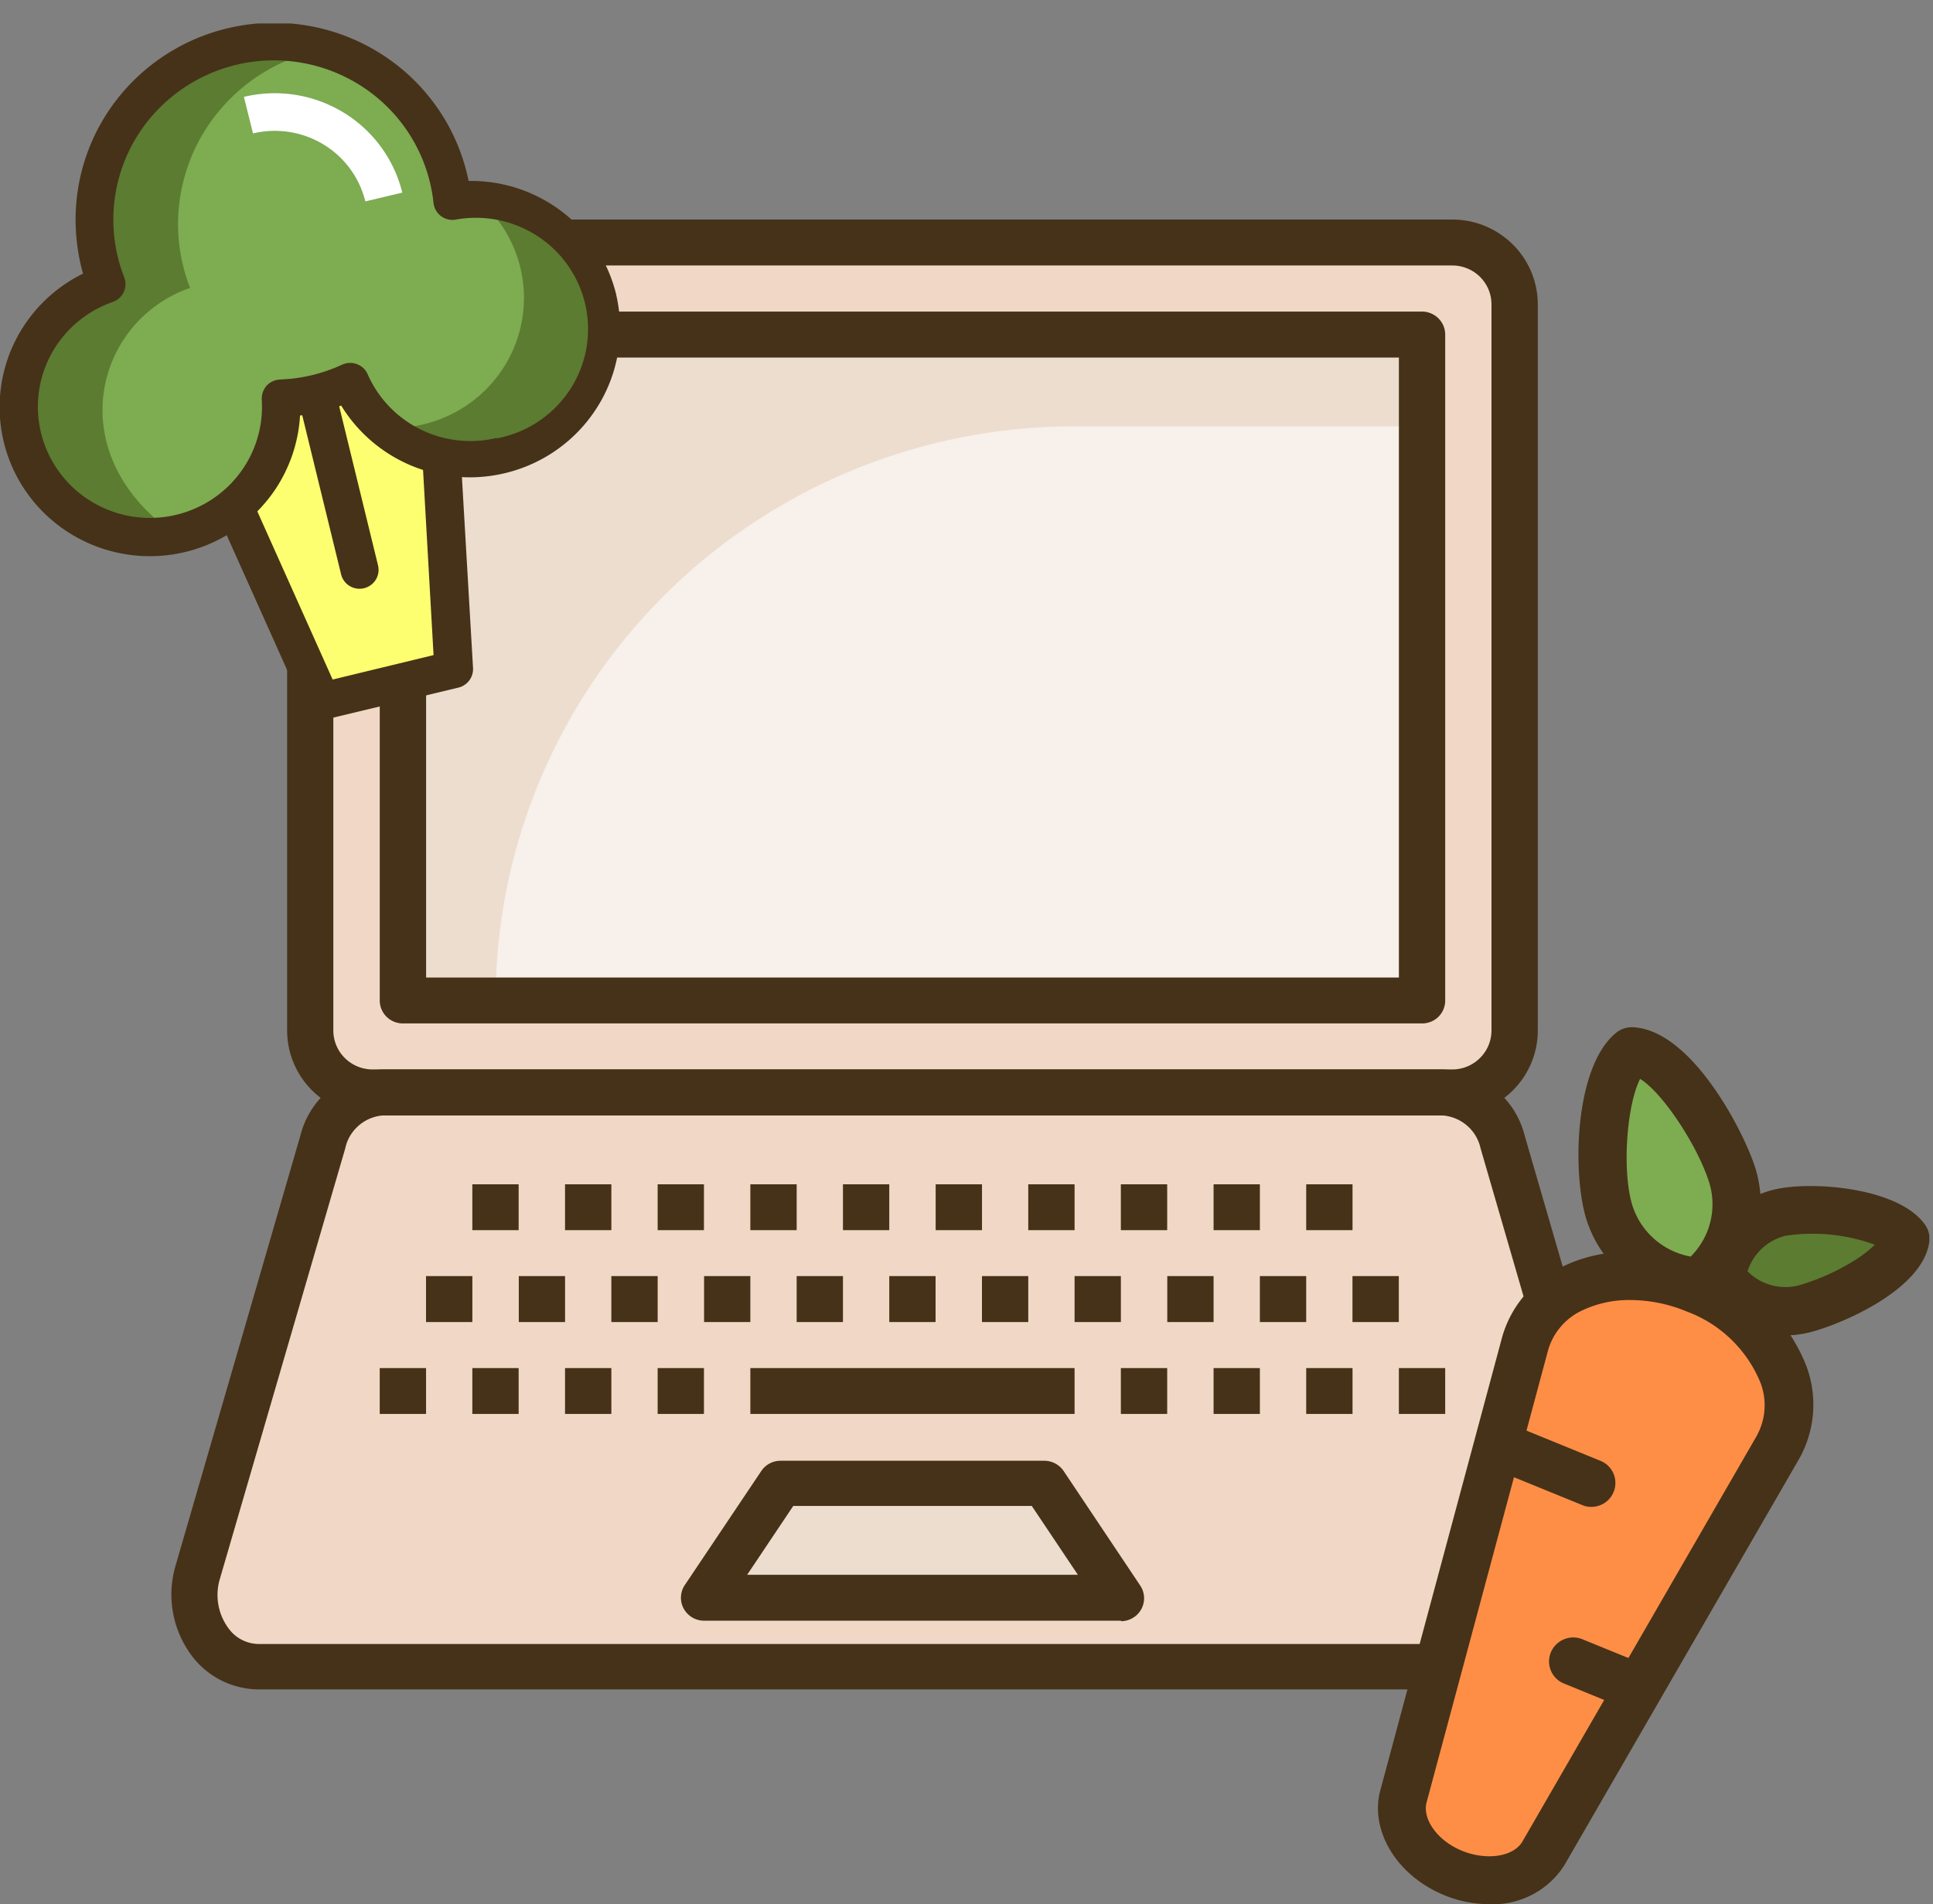
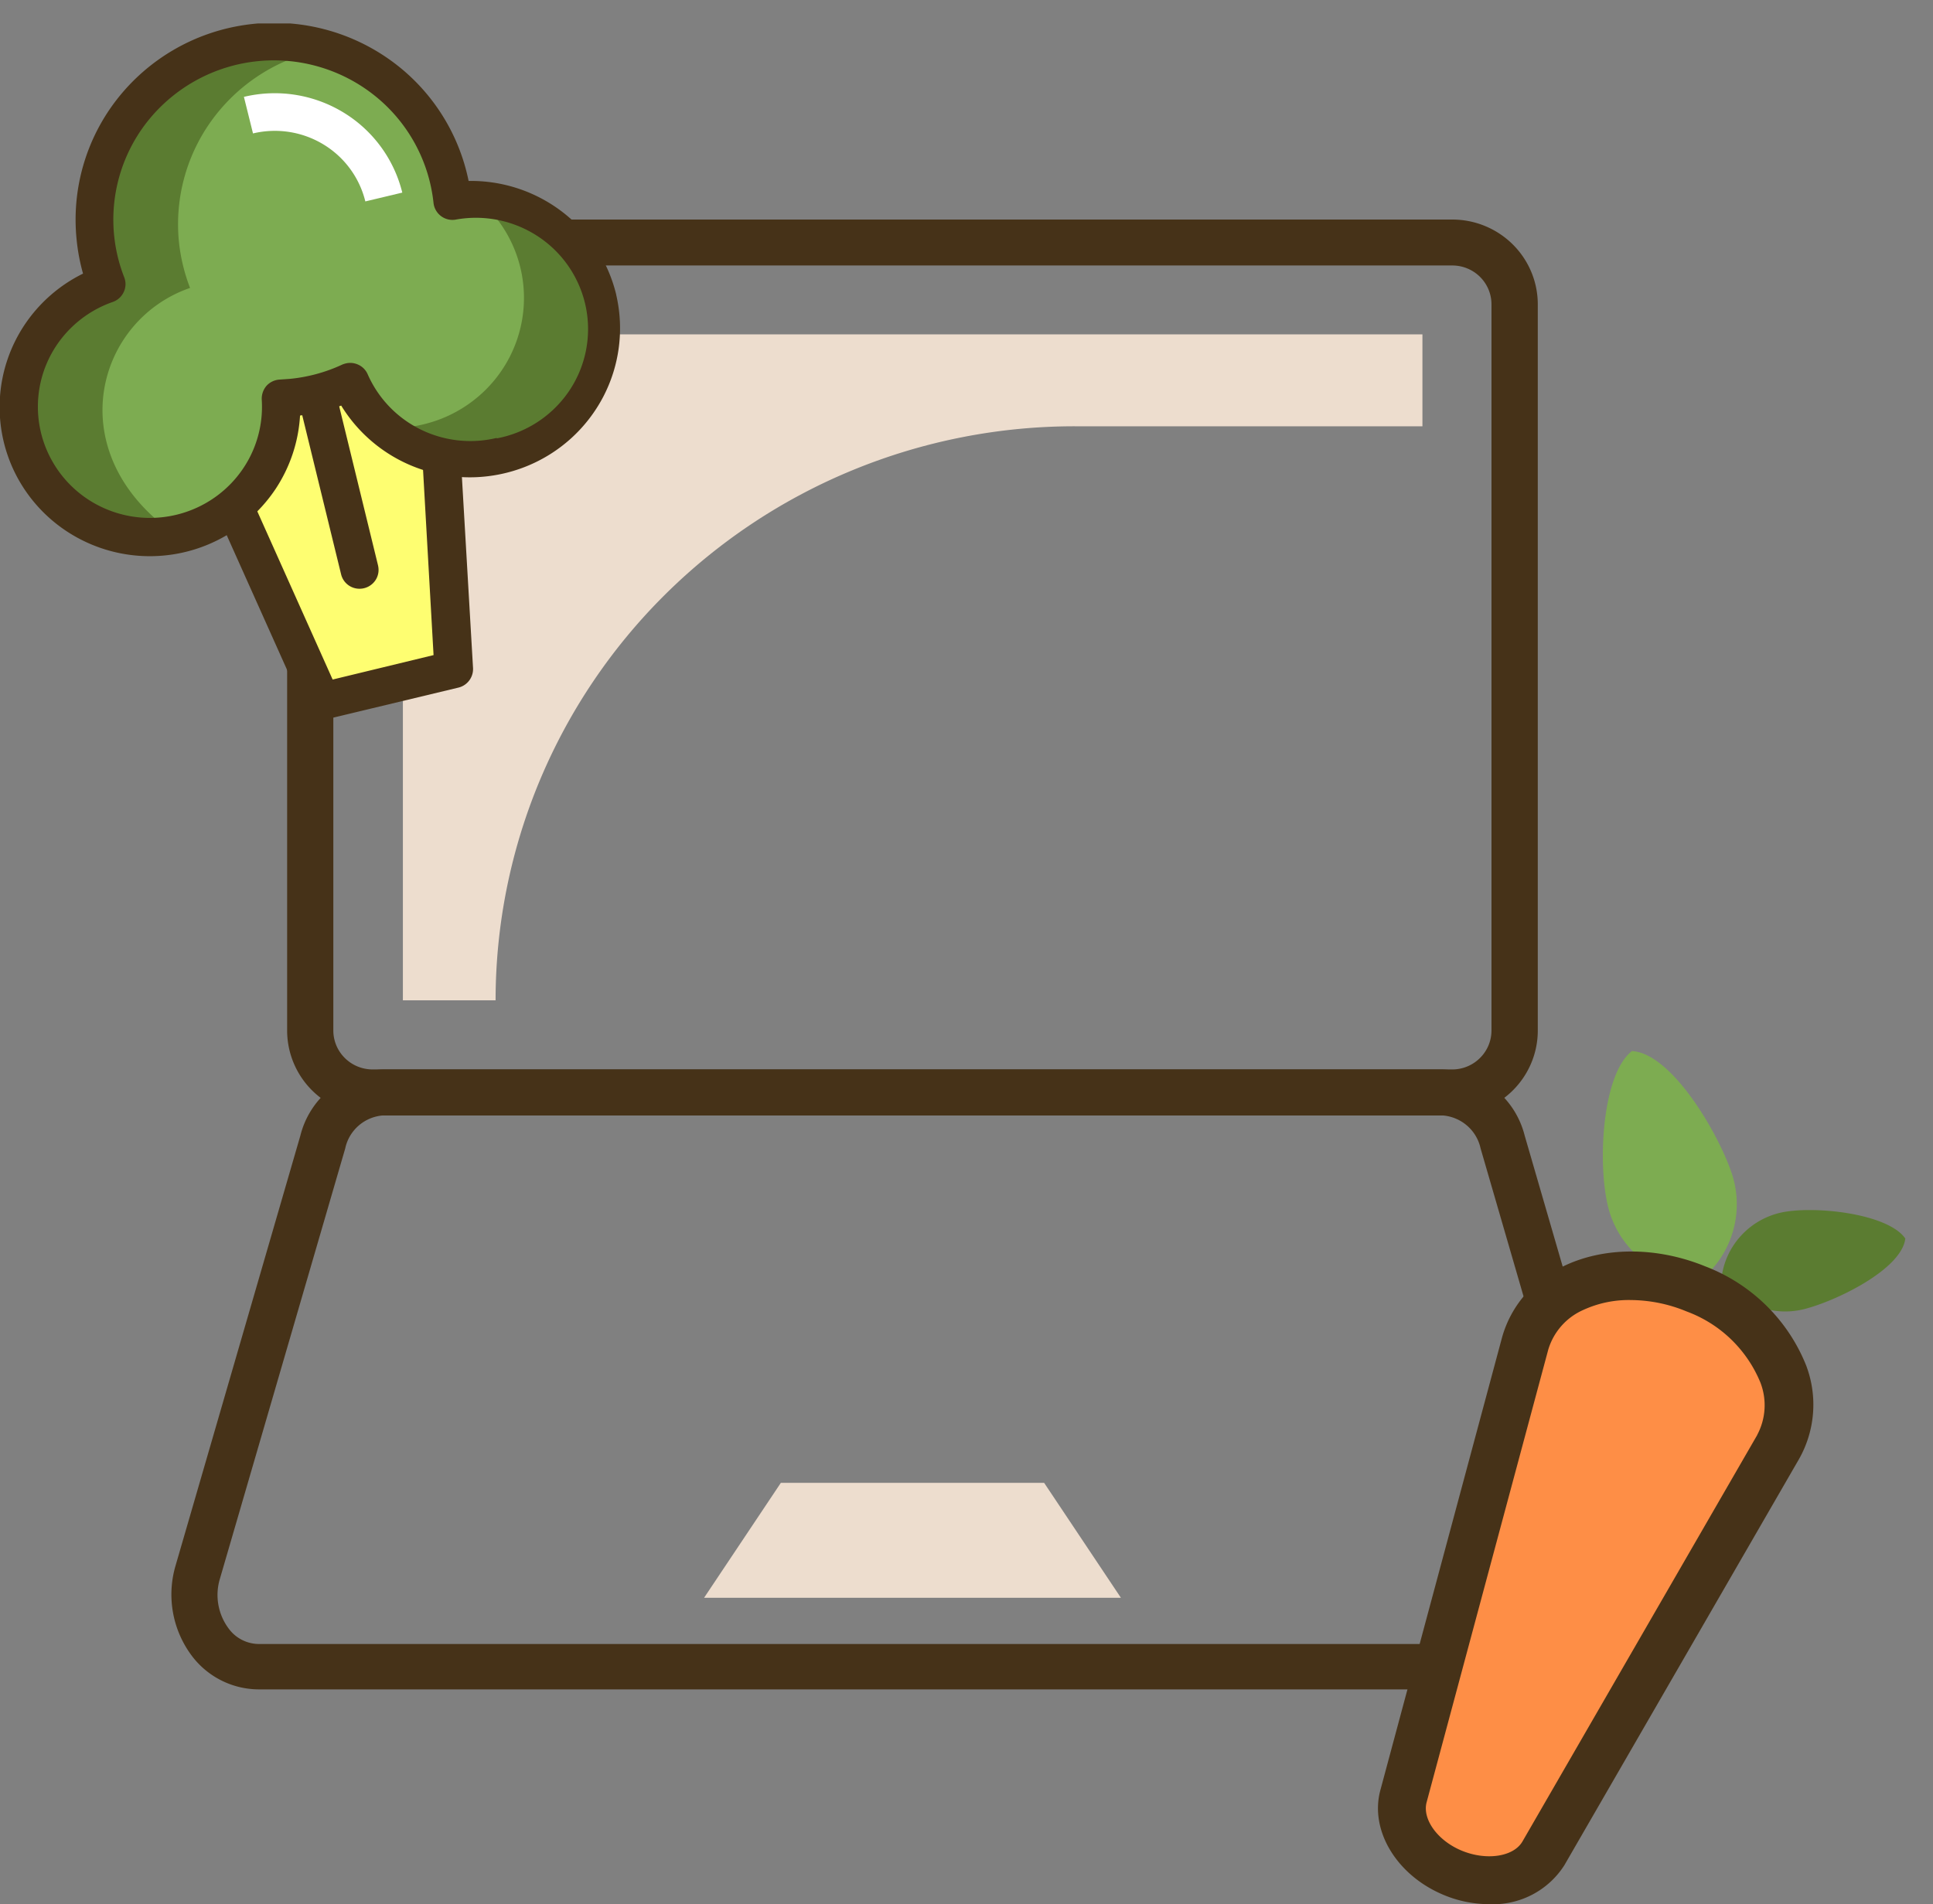
<svg xmlns="http://www.w3.org/2000/svg" width="68" height="67" fill="none">
  <rect width="100%" height="100%" fill="#808080" stroke="none" />
  <g clip-path="url(#a)">
-     <path d="M55.12 58.642H9.082c-1.523 0-2.602-1.686-2.115-3.326l4.393-15.137c.113-.48.38-.91.762-1.225.382-.316.857-.5 1.353-.523h37.252c.496.024.97.208 1.352.523.382.316.65.746.763 1.225l4.393 15.137c.486 1.64-.592 3.325-2.115 3.325z" fill="#F1D8C6" />
    <path d="M39.43 56.218H24.769l2.7-4.043h9.262l2.7 4.043z" fill="#EDDDCE" />
-     <path d="M51.09 8.533H13.108a2.184 2.184 0 0 0-2.193 2.175v25.555c0 1.2.982 2.175 2.193 2.175H51.09a2.184 2.184 0 0 0 2.193-2.175V10.708a2.184 2.184 0 0 0-2.193-2.175z" fill="#F1D8C6" />
-     <path d="M50.025 11.764H14.173v23.439h35.852V11.764z" fill="#F7F0EB" />
+     <path d="M50.025 11.764H14.173h35.852V11.764z" fill="#F7F0EB" />
    <path d="M37.816 15h12.223v-3.236H14.173v23.432h3.261c.001-2.654.53-5.281 1.554-7.733a20.194 20.194 0 0 1 4.42-6.554 20.38 20.38 0 0 1 6.61-4.376 20.51 20.51 0 0 1 7.798-1.534z" fill="#EDDDCE" />
    <path d="M51.09 39.246H13.108a3.023 3.023 0 0 1-2.125-.875 2.975 2.975 0 0 1-.882-2.108V10.708c0-.79.318-1.549.882-2.108a3.023 3.023 0 0 1 2.125-.875H51.09a3.02 3.02 0 0 1 2.126.874c.564.56.881 1.318.881 2.11v25.554c0 .79-.318 1.549-.882 2.108a3.023 3.023 0 0 1-2.125.875zM13.108 9.34c-.366 0-.717.144-.976.4s-.405.604-.406.967v25.555c.001.362.147.71.405.965.258.257.608.401.974.402H51.09c.365 0 .715-.145.973-.402.259-.256.404-.603.405-.965V10.708c0-.363-.145-.71-.404-.967-.258-.256-.609-.4-.974-.4H13.108z" fill="#463218" />
    <path d="M55.12 59.442H9.082a2.96 2.96 0 0 1-2.348-1.2 3.597 3.597 0 0 1-.56-3.147l4.392-15.136a3.057 3.057 0 0 1 1.064-1.655 3.1 3.1 0 0 1 1.859-.674h37.238c.674.02 1.323.257 1.849.677.525.42.897 1 1.06 1.649l4.392 15.136a3.585 3.585 0 0 1-.564 3.147 2.927 2.927 0 0 1-1.028.878c-.407.21-.858.32-1.316.325zM13.489 39.246c-.32.022-.625.146-.867.355-.242.21-.41.49-.476.802L7.739 55.54a1.975 1.975 0 0 0 .296 1.749 1.326 1.326 0 0 0 1.058.556H55.12a1.338 1.338 0 0 0 1.057-.556 1.982 1.982 0 0 0 .3-1.749l-4.393-15.136a1.47 1.47 0 0 0-.477-.8 1.49 1.49 0 0 0-.866-.357H13.489z" fill="#463218" />
-     <path d="M18.245 41.67h-1.629v1.615h1.629V41.67zM16.616 44.9h-1.629v1.617h1.63V44.9zM14.988 48.136h-1.63v1.615h1.63v-1.615zM21.506 41.67h-1.629v1.615h1.63V41.67zM19.877 44.9H18.25v1.617h1.628V44.9zM18.245 48.136h-1.629v1.615h1.629v-1.615zM24.764 41.67h-1.629v1.615h1.629V41.67zM23.135 44.9h-1.629v1.617h1.63V44.9zM21.506 48.136h-1.629v1.615h1.63v-1.615zM28.025 41.67h-1.629v1.615h1.63V41.67zM47.578 41.67H45.95v1.615h1.63V41.67zM49.207 44.9h-1.629v1.617h1.63V44.9zM50.84 48.136h-1.63v1.615h1.63v-1.615zM44.32 41.67h-1.628v1.615h1.629V41.67zM45.95 44.9h-1.63v1.617h1.63V44.9zM47.578 48.136H45.95v1.615h1.63v-1.615zM41.06 41.67h-1.63v1.615h1.63V41.67zM42.692 44.9h-1.629v1.617h1.629V44.9zM44.32 48.136h-1.628v1.615h1.629v-1.615zM37.802 41.67h-1.63v1.615h1.63V41.67zM39.43 44.9h-1.628v1.617h1.629V44.9zM41.06 48.136h-1.63v1.615h1.63v-1.615zM34.544 41.67h-1.629v1.615h1.63V41.67zM36.173 44.9h-1.629v1.617h1.629V44.9zM26.396 44.9h-1.628v1.617h1.628V44.9zM24.764 48.136h-1.629v1.615h1.629v-1.615zM31.283 41.67h-1.629v1.615h1.629V41.67zM29.654 44.9h-1.629v1.617h1.629V44.9zM32.912 44.9h-1.629v1.617h1.629V44.9zM37.802 48.136H26.396v1.615h11.406v-1.615zM39.434 57.026H24.771a.82.82 0 0 1-.72-.426.803.803 0 0 1 .04-.83l2.697-4.022a.815.815 0 0 1 .68-.35h9.262a.822.822 0 0 1 .68.35l2.701 4.04a.804.804 0 0 1-.259 1.14.82.82 0 0 1-.418.115v-.017zm-13.15-1.616h11.634l-1.622-2.423h-8.39l-1.622 2.423zM50.025 36.01H14.173a.818.818 0 0 1-.576-.236.804.804 0 0 1-.238-.571V11.771a.809.809 0 0 1 .24-.57.821.821 0 0 1 .574-.238h35.852a.82.82 0 0 1 .753.5c.04.097.062.202.062.308v23.432a.8.8 0 0 1-.503.747.816.816 0 0 1-.312.06zm-35.034-1.615h34.22V12.58H14.99v21.816z" fill="#463218" />
    <path d="M60.933 41.323c-.454-1.399-2.115-4.267-3.525-4.34-1.107.867-1.227 4.288-.776 5.7.215.67.631 1.259 1.193 1.687a3.497 3.497 0 0 0 1.948.713 3.454 3.454 0 0 0 1.172-1.7 3.43 3.43 0 0 0-.012-2.06z" fill="#7DAC51" />
    <path d="M62.604 42.677c-.535.13-1.018.42-1.383.83-.366.41-.596.92-.661 1.464.31.452.752.799 1.267.995a2.732 2.732 0 0 0 1.613.103c1.128-.276 3.455-1.399 3.586-2.49-.62-.899-3.29-1.175-4.422-.902z" fill="#5B7C31" />
    <path d="M59.675 45.338c-2.648-1.08-5.437-.178-5.994 1.938l-4.276 15.93c-.275 1.014.483 2.182 1.762 2.7 1.28.517 2.637.216 3.173-.7l8.261-14.304c1.05-1.895-.293-4.483-2.926-5.564z" fill="#FE8E46" />
    <path d="M63.553 48.083a6.17 6.17 0 0 0-1.407-2.136 6.227 6.227 0 0 0-2.157-1.389c-1.71-.7-3.593-.7-5.035.018a3.916 3.916 0 0 0-1.333 1.013 3.88 3.88 0 0 0-.782 1.473l-4.28 15.927c-.385 1.426.585 3.014 2.252 3.696a4.16 4.16 0 0 0 1.573.315 2.988 2.988 0 0 0 1.51-.331c.465-.241.858-.6 1.138-1.04l8.26-14.3a3.883 3.883 0 0 0 .26-3.246zm-1.735 2.406-8.26 14.304c-.307.532-1.248.682-2.116.332-.867-.35-1.41-1.112-1.258-1.703l4.28-15.93a2.222 2.222 0 0 1 1.23-1.399 3.83 3.83 0 0 1 1.678-.35c.673.006 1.337.141 1.957.4.586.216 1.12.55 1.568.983.447.433.8.953 1.034 1.527a2.212 2.212 0 0 1-.116 1.836h.003z" fill="#463218" />
-     <path d="M61.74 41.068c-.39-1.228-2.213-4.82-4.294-4.924a.862.862 0 0 0-.57.178c-1.495 1.168-1.58 4.99-1.058 6.617.27.83.789 1.561 1.486 2.094a4.38 4.38 0 0 0 2.42.892h.042a.84.84 0 0 0 .526-.181 4.318 4.318 0 0 0 1.456-2.115 4.286 4.286 0 0 0-.007-2.561zm-2.256 3.147a2.664 2.664 0 0 1-1.273-.607 2.632 2.632 0 0 1-.779-1.17c-.384-1.202-.208-3.56.265-4.476.804.497 2.013 2.343 2.425 3.627a2.595 2.595 0 0 1-.638 2.616v.01z" fill="#463218" />
-     <path d="M67.727 43.103c-.913-1.325-4.008-1.563-5.323-1.245a3.584 3.584 0 0 0-1.815 1.092 3.536 3.536 0 0 0-.872 1.92.827.827 0 0 0 .141.573c.33.475.77.864 1.284 1.132a3.61 3.61 0 0 0 1.667.41c.28.001.56-.033.832-.101 1.058-.255 4.02-1.49 4.23-3.204a.838.838 0 0 0-.144-.577zm-2.577 1.301a7.79 7.79 0 0 1-1.91.833 1.883 1.883 0 0 1-1.764-.504 1.868 1.868 0 0 1 1.336-1.252 6.395 6.395 0 0 1 3.142.315 4.268 4.268 0 0 1-.804.608zM56.3 51.399l-3.282-1.34a.856.856 0 0 0-1.062.477.837.837 0 0 0 .417 1.08l3.283 1.339c.1.044.21.066.32.066a.854.854 0 0 0 .541-.19.842.842 0 0 0 .21-1.051.848.848 0 0 0-.426-.381zM57.912 58.593l-2.21-.9a.855.855 0 0 0-1.144.443.838.838 0 0 0 .495 1.114l2.2.899a.876.876 0 0 0 .324.063.853.853 0 0 0 .824-.68.837.837 0 0 0-.503-.94h.014z" fill="#463218" />
    <path d="m15.174 9.781-9.519 2.284 5.641 12.59 4.66-1.091-.782-13.783z" fill="#FEFE71" />
    <path d="M15.84 9.757a.656.656 0 0 0-.267-.497.67.67 0 0 0-.557-.112l-9.502 2.284a.687.687 0 0 0-.444.35.657.657 0 0 0 0 .563l5.64 12.59a.663.663 0 0 0 .77.374l4.65-1.116a.673.673 0 0 0 .51-.699l-.8-13.737zM11.702 23.91 6.607 12.534l7.94-1.91.705 12.426-3.55.86z" fill="#463218" />
    <path d="M21.03 10.53a4.57 4.57 0 0 0-1.883-2.704 4.637 4.637 0 0 0-3.225-.752 6.251 6.251 0 0 0-2.306-4.213 6.351 6.351 0 0 0-8.883.924A6.23 6.23 0 0 0 3.36 8.382c.058.557.19 1.104.391 1.627a4.611 4.611 0 0 0-2.063 1.449 4.542 4.542 0 0 0-.59 4.788 4.585 4.585 0 0 0 1.65 1.9 4.637 4.637 0 0 0 4.86.127 4.59 4.59 0 0 0 1.75-1.81 4.544 4.544 0 0 0 .524-2.454c.13 0 .258 0 .388-.024a6.32 6.32 0 0 0 2.049-.56 4.593 4.593 0 0 0 2.354 2.354 4.646 4.646 0 0 0 3.339.158 4.603 4.603 0 0 0 2.569-2.121 4.542 4.542 0 0 0 .45-3.286z" fill="#7DAC51" />
    <path d="M21.03 10.53c-.23-.95-.76-1.8-1.512-2.43a4.635 4.635 0 0 0-2.67-1.068A4.571 4.571 0 0 1 18.217 9.1c.256.8.284 1.655.083 2.471a4.564 4.564 0 0 1-1.225 2.153 4.622 4.622 0 0 1-2.175 1.206c-.452.11-.918.15-1.382.12a4.637 4.637 0 0 0 5.424.47 4.581 4.581 0 0 0 1.867-2.156c.376-.897.453-1.89.222-2.833zM11.374 1.738a6.368 6.368 0 0 0-5.779 1.22A6.27 6.27 0 0 0 3.8 5.395a6.221 6.221 0 0 0-.44 2.987c.059.557.19 1.104.392 1.627-3.123 1.077-4.439 5.27-1.216 8.13.17.151.366.27.578.35a5.475 5.475 0 0 0 3.325.252 3.918 3.918 0 0 1-.392-.136 1.802 1.802 0 0 1-.578-.35c-3.222-2.857-1.907-7.05 1.217-8.124a6.347 6.347 0 0 1-.392-1.626 6.23 6.23 0 0 1 1.22-4.359 6.324 6.324 0 0 1 3.86-2.408z" fill="#5B7C31" />
    <path d="M21.679 10.372a5.207 5.207 0 0 0-1.887-2.908 5.281 5.281 0 0 0-3.307-1.097 6.92 6.92 0 0 0-2.837-4.31A7.025 7.025 0 0 0 8.596.881 6.992 6.992 0 0 0 4.12 3.488a6.885 6.885 0 0 0-1.424 4.95c.04.402.115.8.225 1.189a5.276 5.276 0 0 0-2.055 1.8 5.218 5.218 0 0 0-.323 5.243 5.26 5.26 0 0 0 1.82 2.034 5.318 5.318 0 0 0 7.332-1.5c.51-.772.807-1.662.86-2.583a7.1 7.1 0 0 0 1.448-.35 5.28 5.28 0 0 0 2.86 2.258 5.328 5.328 0 0 0 3.652-.12 5.272 5.272 0 0 0 2.702-2.44 5.208 5.208 0 0 0 .46-3.597zm-4.203 5.036a3.966 3.966 0 0 1-2.686-.3 3.92 3.92 0 0 1-1.858-1.945.66.66 0 0 0-.374-.35.664.664 0 0 0-.395-.025.767.767 0 0 0-.127.042 5.646 5.646 0 0 1-1.833.5l-.353.025a.681.681 0 0 0-.472.217.696.696 0 0 0-.17.49 3.884 3.884 0 0 1-.456 2.093 3.925 3.925 0 0 1-1.5 1.54 3.967 3.967 0 0 1-4.152-.121 3.919 3.919 0 0 1-1.405-1.626 3.882 3.882 0 0 1 .51-4.089 3.942 3.942 0 0 1 1.764-1.235.67.67 0 0 0 .446-.604.66.66 0 0 0-.044-.26 5.57 5.57 0 0 1 .879-5.564 5.679 5.679 0 0 1 7.943-.821 5.589 5.589 0 0 1 2.058 3.769.67.67 0 0 0 .758.587 3.972 3.972 0 0 1 2.957.614 3.913 3.913 0 0 1 1.653 2.508 3.89 3.89 0 0 1-.618 2.932 3.949 3.949 0 0 1-2.529 1.64l.004-.017z" fill="#463218" />
    <path d="M8.581 3.41 8.9 4.695a3.298 3.298 0 0 1 2.475.385 3.25 3.25 0 0 1 1.477 2.007l1.3-.31A4.584 4.584 0 0 0 12.07 3.95a4.65 4.65 0 0 0-3.488-.542z" fill="#fff" />
    <path d="m13.299 19.895-1.516-6.21a.675.675 0 0 0-1.206-.174.66.66 0 0 0-.095.485L12 20.21a.663.663 0 0 0 .547.498.673.673 0 0 0 .673-.311.658.658 0 0 0 .078-.502z" fill="#463218" />
  </g>
  <defs>
    <clipPath id="a">
      <path fill="#fff" transform="translate(0 .825)" d="M0 0h67.872v66.175H0z" />
    </clipPath>
  </defs>
</svg>